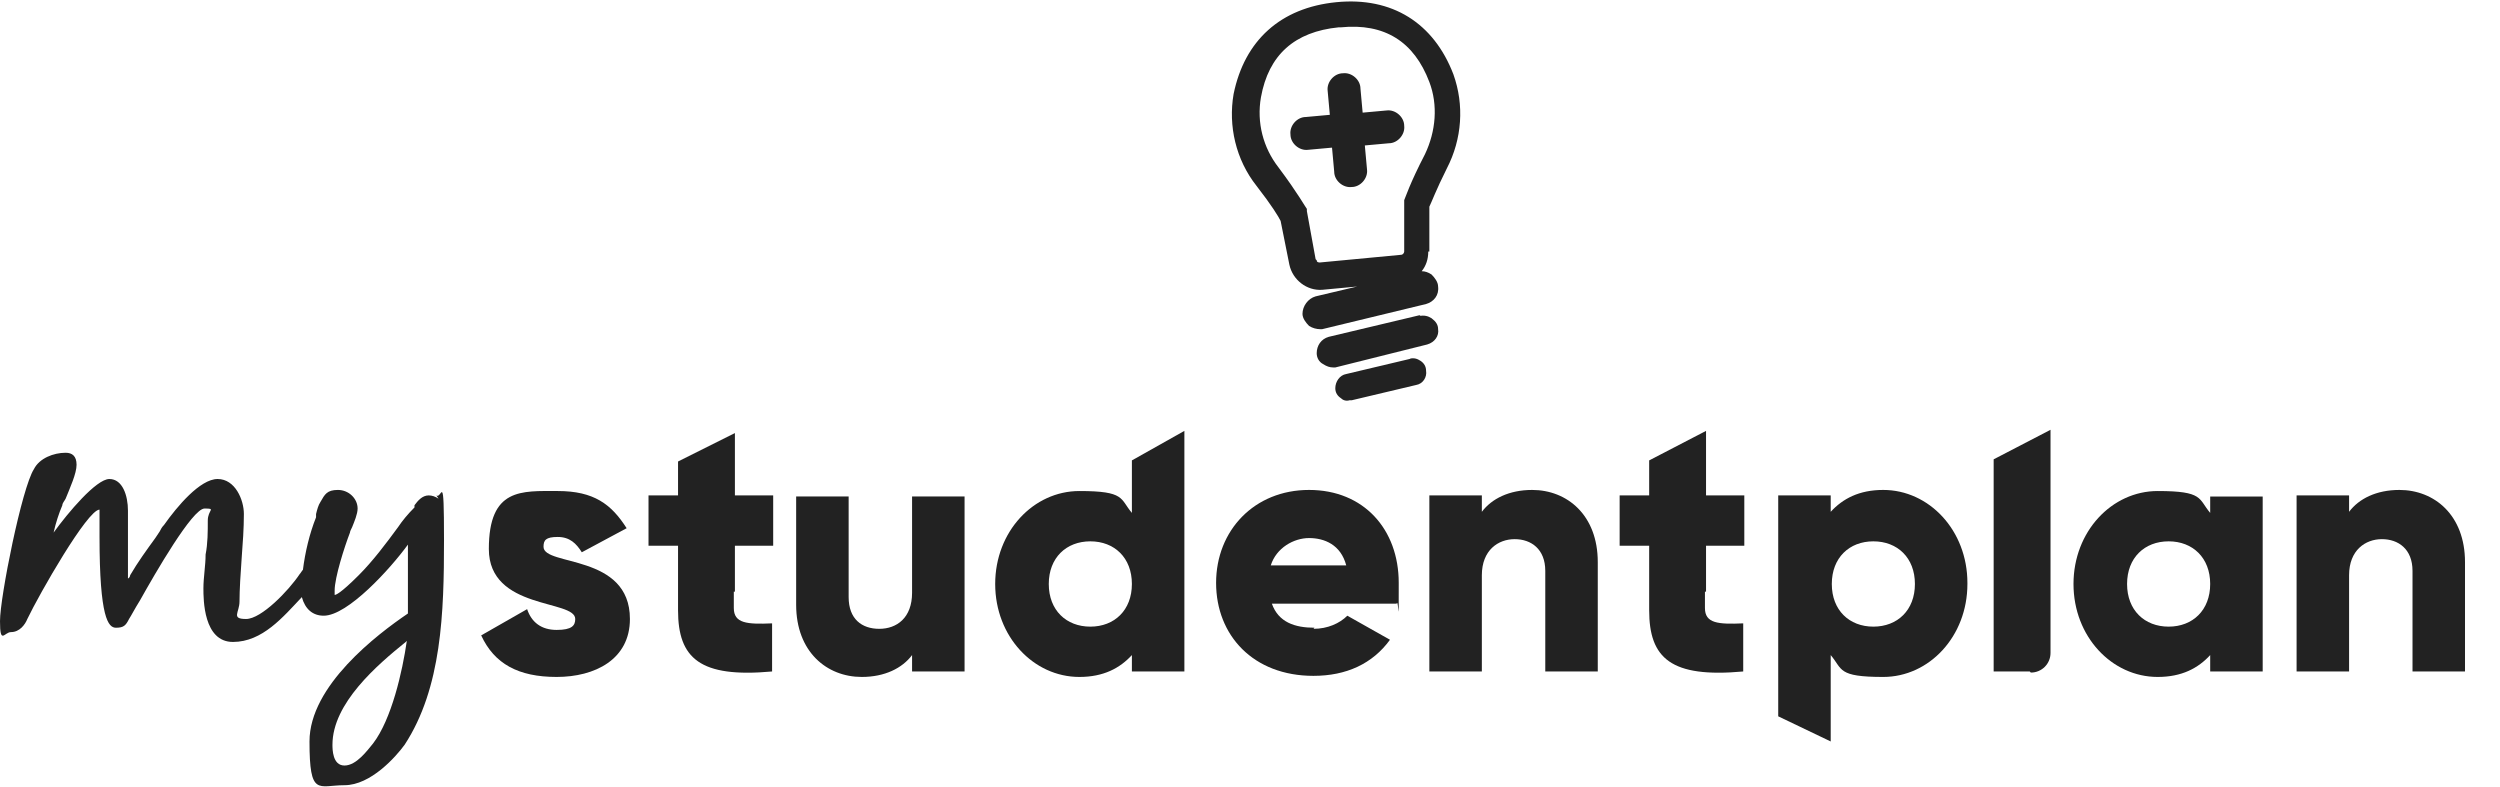
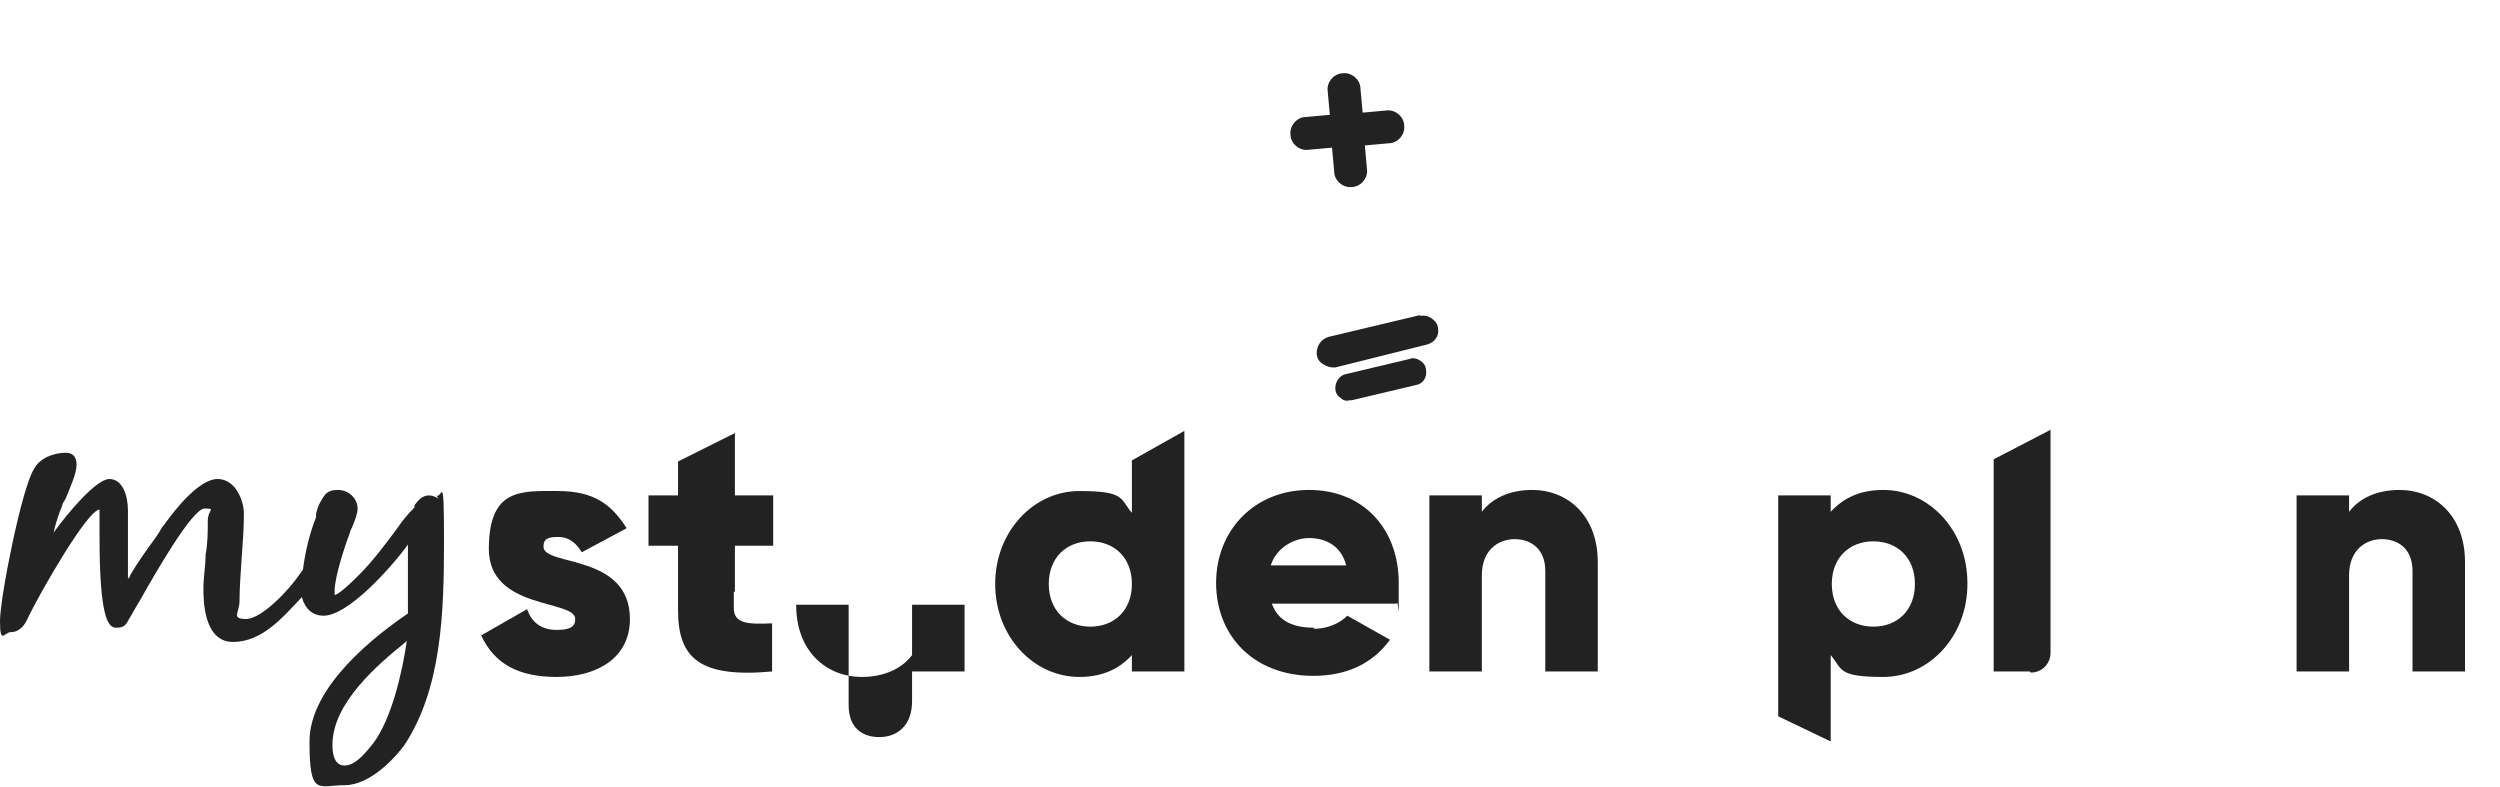
<svg xmlns="http://www.w3.org/2000/svg" id="Layer_1" version="1.1" viewBox="0 0 228.6 72">
  <defs>
    <style>
      .st0 {
        fill: none;
      }

      .st1 {
        fill: #222;
      }

      .st2 {
        clip-path: url(#clippath);
      }
    </style>
    <clipPath id="clippath">
      <rect class="st0" width="225.4" height="72" />
    </clipPath>
  </defs>
  <g class="st2">
    <path class="st1" d="M37.2,58.6c-.4,2.8-1.4,7.2-3.1,9.4-.5.6-1.5,2-2.6,2s-1.1-1.5-1.1-1.9c0-3.8,4.1-7.3,6.7-9.4M40.1,45.6c-.3-.2-.6-.3-.9-.3-.6,0-1,.5-1.3.9v.2c-.6.6-1.1,1.2-1.5,1.8-1.1,1.5-2.3,3.1-3.6,4.4-1.7,1.7-2.1,1.8-2.2,1.8,0,0,0-.1,0-.4,0-1.2.9-4,1.4-5.3,0-.1.1-.3.2-.5.2-.5.5-1.2.5-1.7,0-.9-.8-1.7-1.8-1.7s-1.2.4-1.6,1.1c-.2.3-.3.7-.4,1.1v.3c-.6,1.5-1,3.2-1.2,4.8-.1.1-.2.3-.3.4h0c-1,1.5-3.5,4.1-4.9,4.1s-.6-.6-.6-1.6.1-2.7.2-4c.1-1.3.2-2.7.2-4s-.8-3.2-2.4-3.2-3.7,2.5-4.9,4.2c-.2.2-.3.4-.4.6l-.4.6c-.8,1.1-1.6,2.2-2.3,3.4,0,0,0,.2-.2.3,0-.3,0-.8,0-1.3v-4.9c0-1.4-.5-2.9-1.7-2.9s-3.8,3.1-5.1,4.9c.2-.9.5-1.8.8-2.5,0-.2.2-.4.3-.6.4-1,1-2.3,1-3.1s-.4-1.1-1-1.1c-1.1,0-2.4.5-2.9,1.5C2,44.6,0,54.6,0,56.8s.4,1,1,1c.8,0,1.3-.7,1.5-1.2,1.1-2.3,5.5-10,6.6-10,0,0,0,.1,0,.4v2.1c0,7.4.8,8.3,1.5,8.3s.9-.2,1.2-.8c.2-.3.5-.9,1-1.7,1.4-2.5,4.8-8.4,5.9-8.4s.3.1.3,1.1,0,2.1-.2,3.1c0,1-.2,2.1-.2,3.1s0,4.9,2.7,4.9,4.6-2.3,6.3-4.1c.3,1.1,1,1.7,2,1.7,2.2,0,6.1-4.3,7.7-6.5,0,1.5,0,3,0,4.5s0,1.2,0,1.8c-2.8,1.9-9,6.6-9,11.7s.8,4,3.2,4,4.7-2.6,5.5-3.7c3.4-5.2,3.6-12.1,3.6-18.7s-.2-3.7-.7-4.1" />
    <path class="st1" d="M225.4,51.5v9.9h-4.8v-9.2c0-2-1.3-2.9-2.8-2.9s-3,1-3,3.3v8.8h-4.8v-16.1h4.8v1.5c.9-1.2,2.5-2,4.6-2,3.2,0,6,2.3,6,6.6" />
    <path class="st1" d="M57.6,56.6c0,3.7-3.2,5.3-6.7,5.3s-5.7-1.2-6.9-3.8l4.2-2.4c.4,1.2,1.3,1.9,2.7,1.9s1.7-.4,1.7-1c0-1.8-7.9-.8-7.9-6.4s3-5.3,6.3-5.3,4.9,1.2,6.3,3.4l-4.1,2.2c-.5-.8-1.1-1.4-2.2-1.4s-1.3.3-1.3.9c0,1.8,7.9.6,7.9,6.6" />
-     <path class="st1" d="M88.2,45.3v16.1h-4.8v-1.5c-.9,1.2-2.5,2-4.6,2-3.2,0-6-2.3-6-6.6v-9.9h4.8v9.2c0,2,1.2,2.9,2.8,2.9s3-1,3-3.3v-8.8h4.8Z" />
+     <path class="st1" d="M88.2,45.3v16.1h-4.8v-1.5c-.9,1.2-2.5,2-4.6,2-3.2,0-6-2.3-6-6.6h4.8v9.2c0,2,1.2,2.9,2.8,2.9s3-1,3-3.3v-8.8h4.8Z" />
    <path class="st1" d="M103.5,53.4c0-2.4-1.6-3.9-3.8-3.9s-3.8,1.5-3.8,3.9,1.6,3.9,3.8,3.9,3.8-1.5,3.8-3.9M108.3,39.3v22.1s-4.8,0-4.8,0v-1.5c-1.1,1.2-2.6,2-4.8,2-4.2,0-7.7-3.7-7.7-8.5s3.5-8.5,7.7-8.5,3.7.7,4.8,2v-4.8s4.8-2.7,4.8-2.7Z" />
    <path class="st1" d="M123.1,51.7c-.5-1.9-2-2.5-3.4-2.5s-3,.9-3.5,2.5h6.9ZM120.1,57.5c1.3,0,2.4-.5,3.1-1.2l3.9,2.2c-1.6,2.2-4,3.3-7,3.3-5.5,0-8.9-3.7-8.9-8.5s3.5-8.5,8.5-8.5,8.2,3.6,8.2,8.5,0,1.3-.2,1.9h-11.4c.6,1.7,2.1,2.2,3.9,2.2" />
    <path class="st1" d="M146.1,51.5v9.9h-4.8v-9.2c0-2-1.3-2.9-2.8-2.9s-3,1-3,3.3v8.8h-4.8v-16.1h4.8v1.5c.9-1.2,2.5-2,4.6-2,3.2,0,6,2.3,6,6.6" />
    <path class="st1" d="M175.1,53.4c0-2.4-1.6-3.9-3.8-3.9s-3.8,1.5-3.8,3.9,1.6,3.9,3.8,3.9,3.8-1.5,3.8-3.9M179.9,53.4c0,4.8-3.5,8.5-7.7,8.5s-3.7-.7-4.8-2v7.9l-4.8-2.3v-20.2h4.8v1.5c1.1-1.2,2.6-2,4.8-2,4.2,0,7.7,3.7,7.7,8.5" />
-     <path class="st1" d="M202.1,53.4c0-2.4-1.6-3.9-3.8-3.9s-3.8,1.5-3.8,3.9,1.6,3.9,3.8,3.9,3.8-1.5,3.8-3.9M206.9,45.3v16.1h-4.8v-1.5c-1.1,1.2-2.6,2-4.8,2-4.2,0-7.7-3.7-7.7-8.5s3.5-8.5,7.7-8.5,3.7.7,4.8,2v-1.5h4.8Z" />
    <path class="st1" d="M67.2,54.1v-4.2h3.5v-4.6h-3.5v-5.7l-5.2,2.6v3.1h-2.7v4.6h2.7v5.9h0c0,4.4,2,6.2,8.6,5.6v-4.4c-2.3.1-3.5,0-3.5-1.4v-1.2c0,0,0-.2,0-.3" />
-     <path class="st1" d="M156,54.1v-4.2h3.5v-4.6h-3.5v-5.9s-5.2,2.7-5.2,2.7v3.2s-2.7,0-2.7,0v4.6h2.7v5.9h0c0,4.4,2,6.2,8.6,5.6v-4.4c-2.3.1-3.5,0-3.5-1.4v-1.2c0,0,0-.2,0-.3" />
    <path class="st1" d="M185.6,61.4h-3.3v-19.4s5.2-2.7,5.2-2.7v20.4c0,1-.8,1.8-1.8,1.8" />
-     <path class="st1" d="M120.3,23.7l-.8-4.4v-.2c-.1-.1-.8-1.4-2.6-3.8-1.4-1.8-2-4.1-1.6-6.4.7-3.9,3.1-6,7.1-6.4,0,0,.1,0,.2,0,4-.4,6.7,1.3,8.1,5,.8,2.1.6,4.5-.4,6.6-1.4,2.7-1.8,4-1.9,4.2v.2s0,4.5,0,4.5c0,.1-.1.3-.3.3l-7.4.7c-.1,0-.3,0-.3-.2M130.7,23v-4.1c.2-.4.6-1.5,1.6-3.5,1.4-2.7,1.6-5.8.6-8.6-1.8-4.7-5.6-7.1-10.7-6.6,0,0,0,0,0,0,0,0,0,0,0,0-5.1.5-8.4,3.5-9.4,8.4-.5,2.9.2,6,2.1,8.4,1.4,1.8,2,2.8,2.2,3.2l.8,4c.3,1.4,1.6,2.4,3,2.3l3.2-.3-3.8.9c-.7.2-1.2.9-1.2,1.6,0,.4.3.8.6,1.1.3.2.7.3,1,.3,0,0,.2,0,.2,0l9.5-2.3c.7-.2,1.2-.8,1.1-1.6,0-.4-.3-.8-.6-1.1-.3-.2-.6-.3-.9-.3.4-.5.6-1.1.6-1.8" />
    <path class="st1" d="M129.9,28.8l-8.4,2c-.7.2-1.1.8-1.1,1.5,0,.4.2.8.6,1,.3.2.6.3.9.3,0,0,.1,0,.2,0l8.4-2.1c.7-.2,1.1-.8,1-1.4,0-.4-.2-.7-.6-1-.3-.2-.7-.3-1.1-.2" />
    <path class="st1" d="M129,32.8l-5.9,1.4c-.6.1-1,.7-1,1.3,0,.4.2.7.5.9.2.2.5.3.8.2,0,0,.1,0,.2,0l5.9-1.4c.6-.1,1-.7.9-1.3,0-.4-.2-.7-.5-.9-.3-.2-.6-.3-1-.2" />
    <path class="st1" d="M128.4,11.5h0c0-.8-.8-1.5-1.6-1.4l-2.2.2-.2-2.2c0-.8-.8-1.5-1.6-1.4-.8,0-1.5.8-1.4,1.6l.2,2.2-2.2.2c-.8,0-1.5.8-1.4,1.6,0,.8.8,1.5,1.6,1.4l2.2-.2.2,2.2c0,.8.8,1.5,1.6,1.4.8,0,1.5-.8,1.4-1.6l-.2-2.2,2.2-.2c.8,0,1.5-.8,1.4-1.6" />
  </g>
</svg>